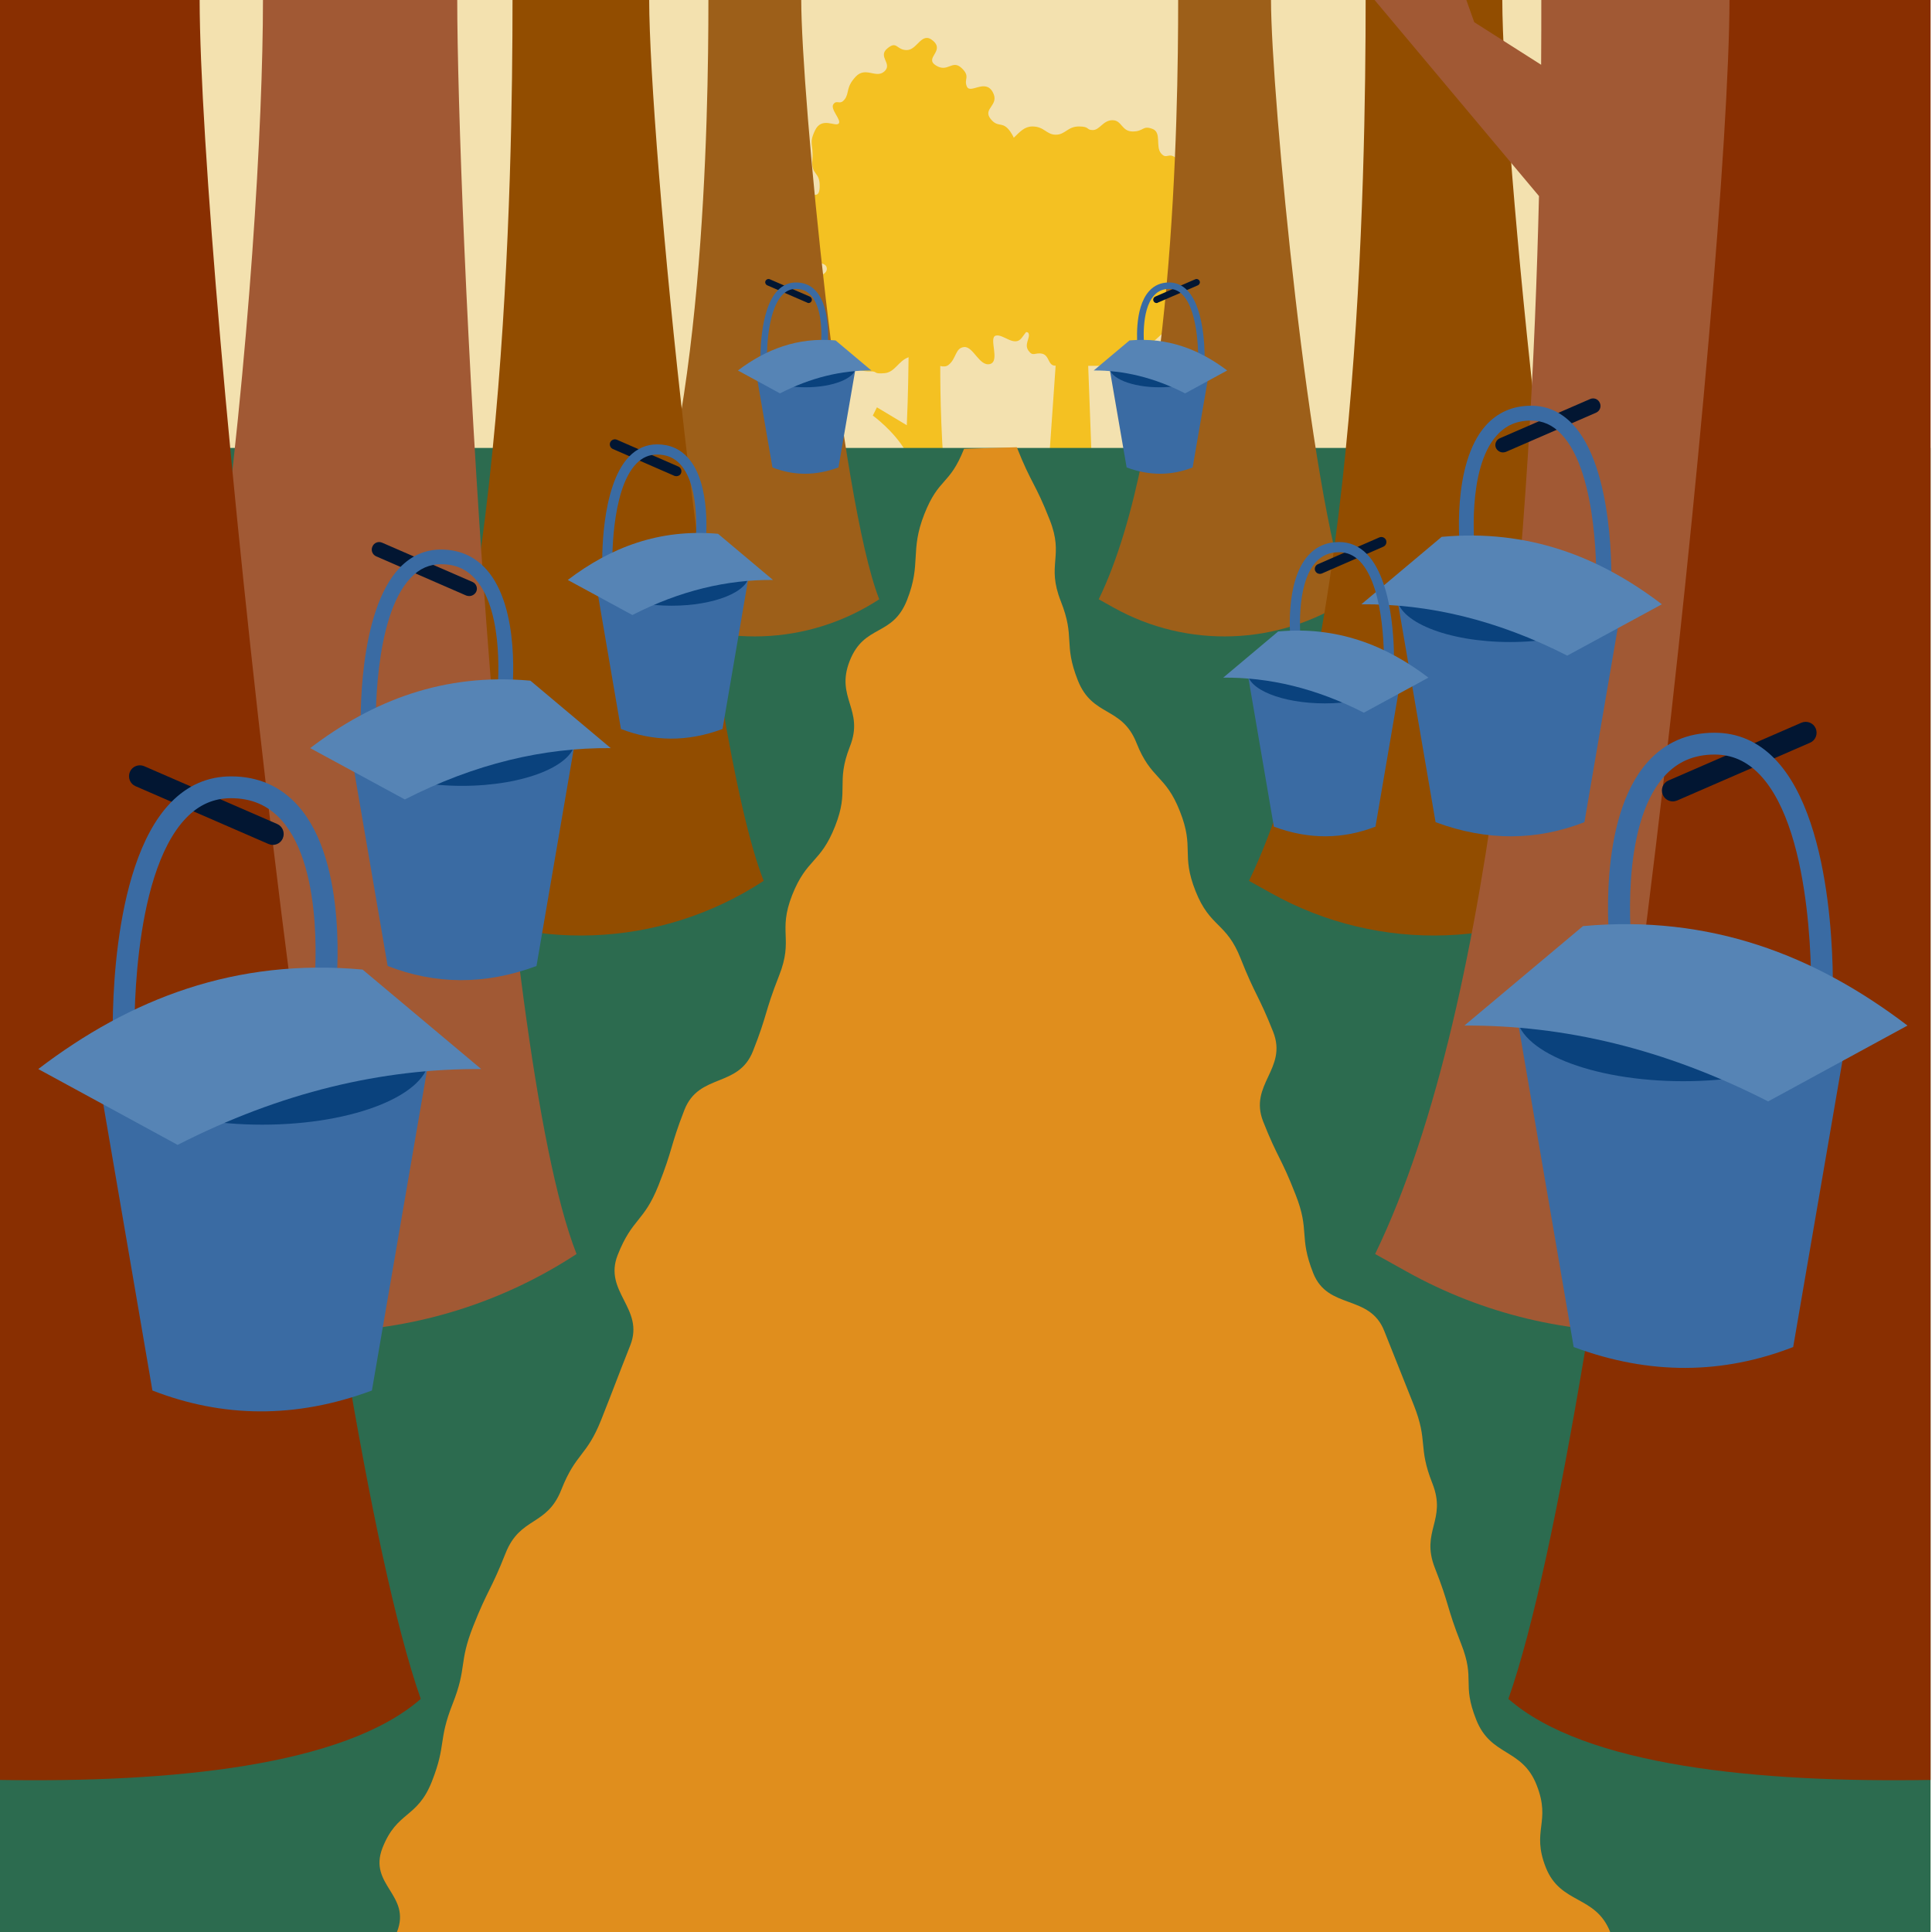
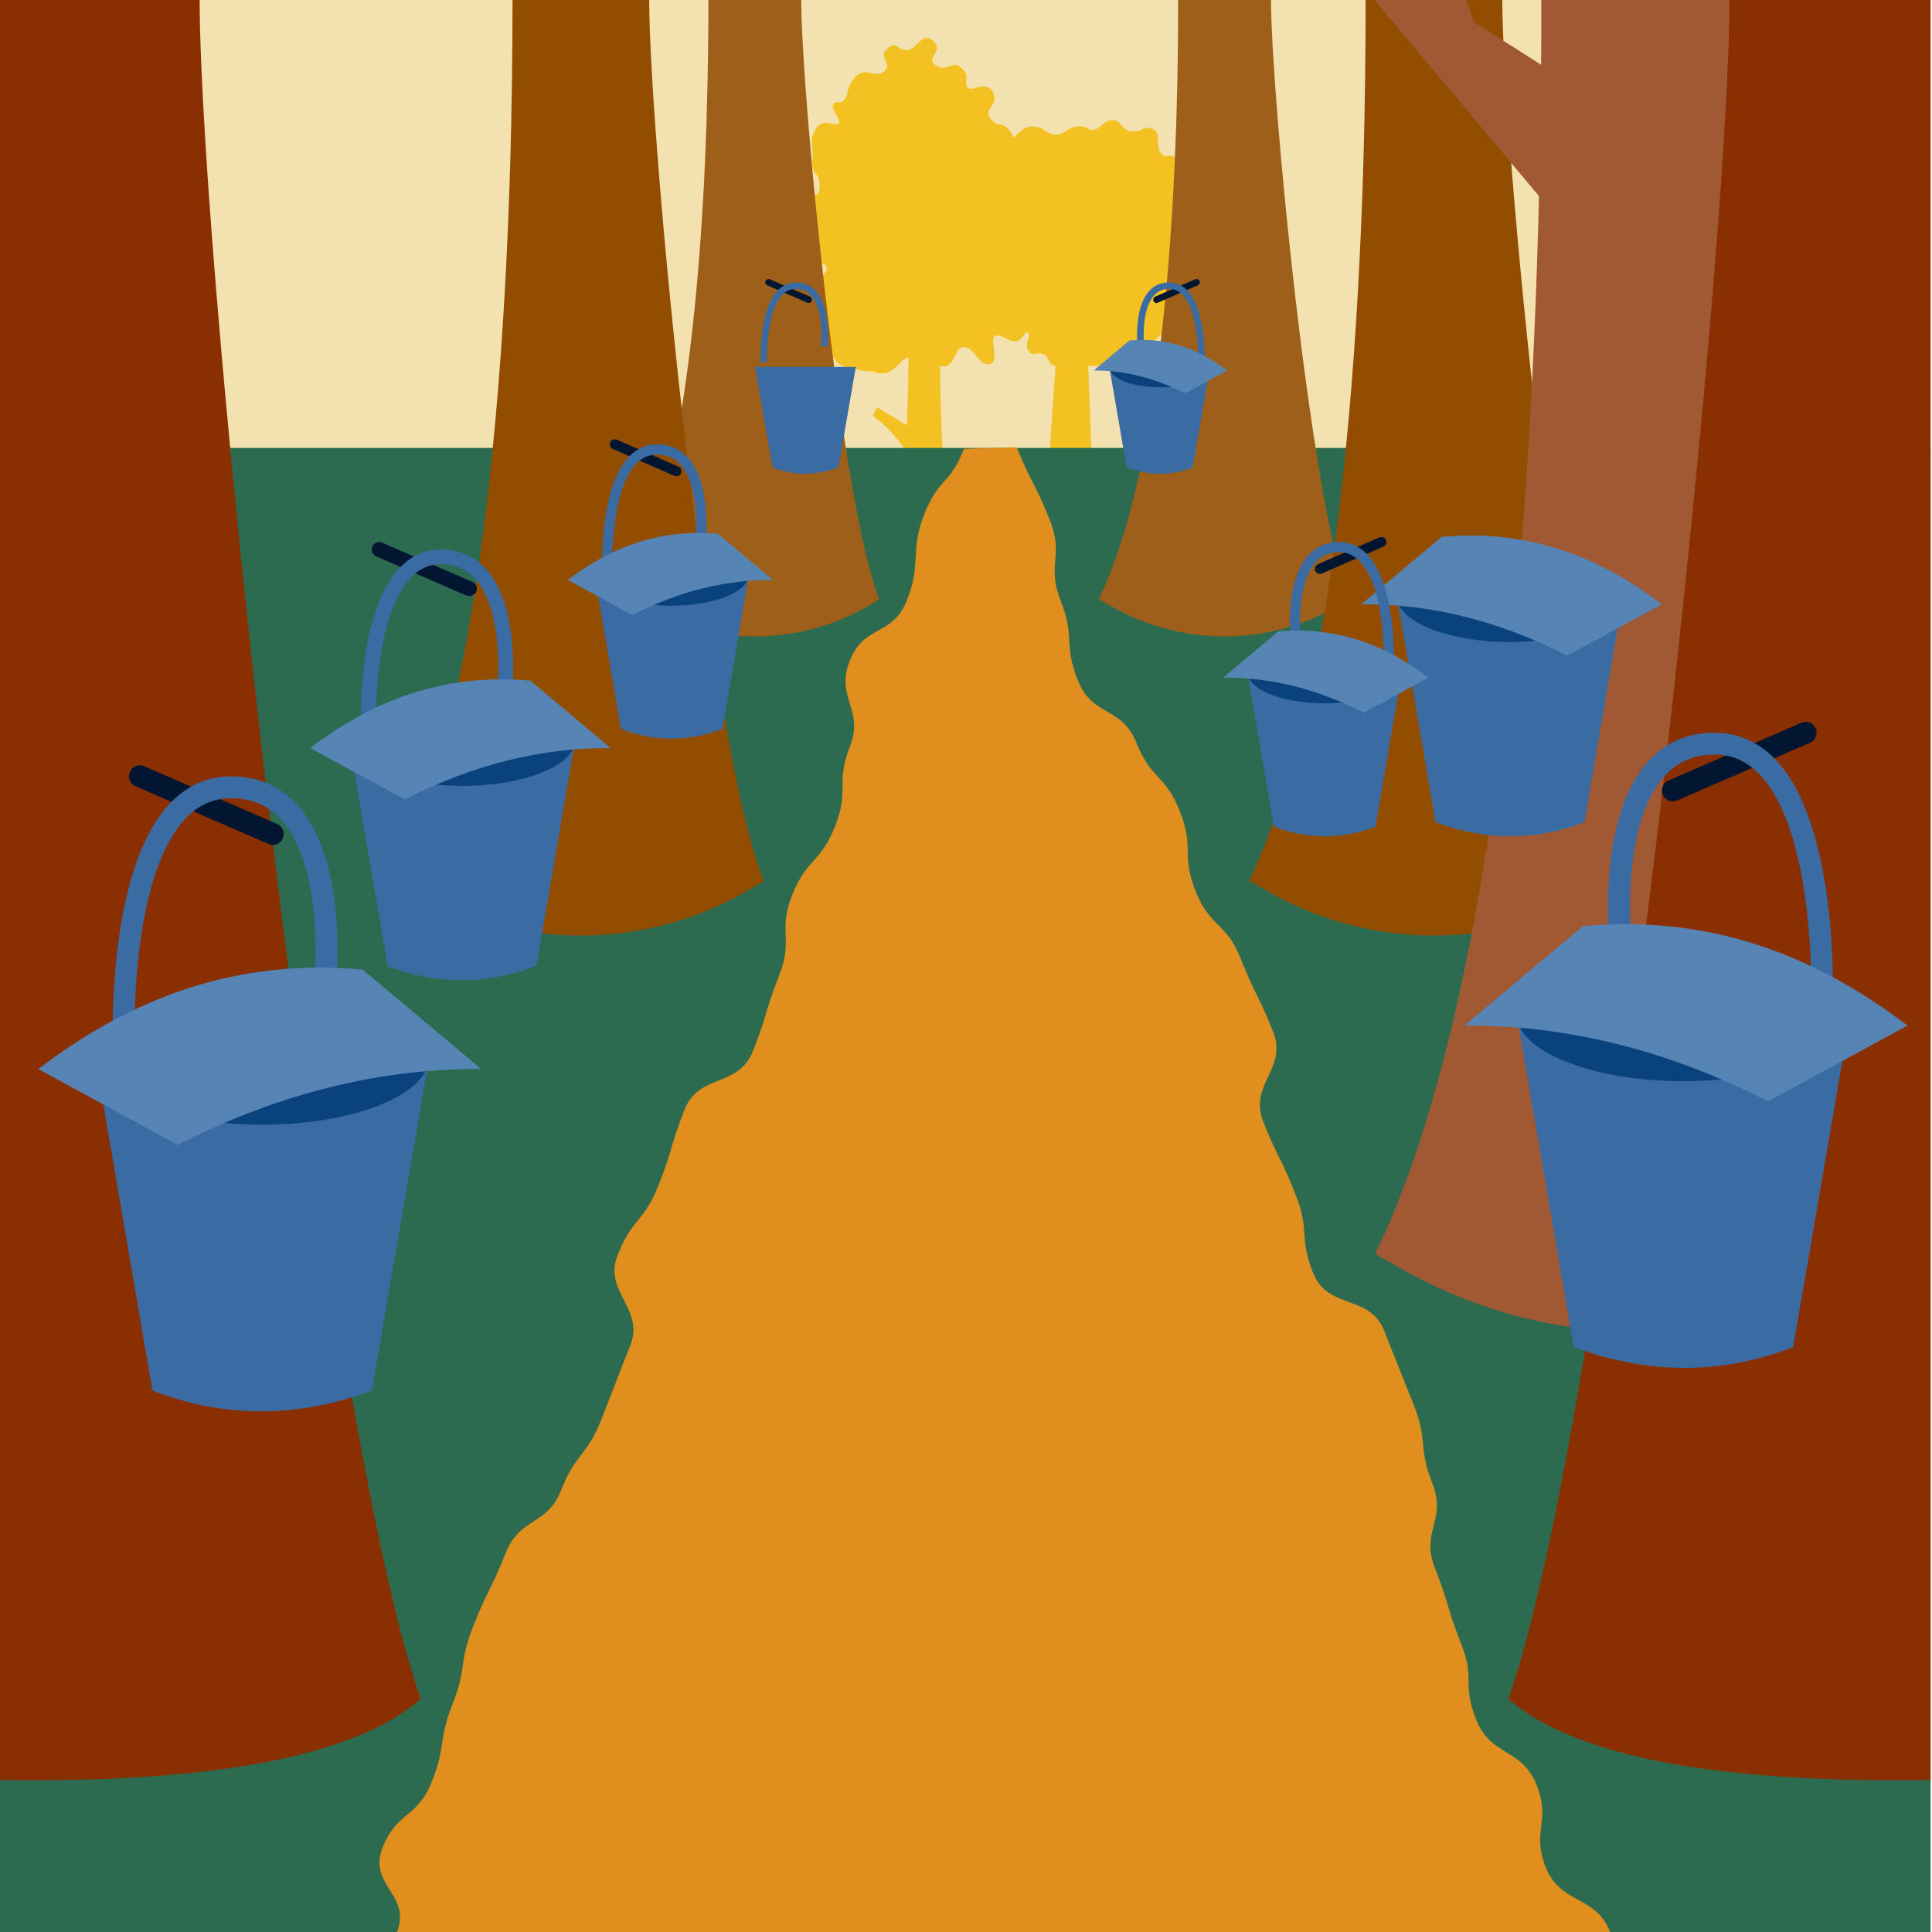
<svg xmlns="http://www.w3.org/2000/svg" version="1.1" id="Layer_1" x="0px" y="0px" viewBox="0 0 1080 1080" style="enable-background:new 0 0 1080 1080;" xml:space="preserve">
  <style type="text/css">
	.st0{fill:#F3E1AF;}
	.st1{fill:#F4C122;}
	.st2{fill:#2C6B4F;}
	.st3{fill:#9D5F19;}
	.st4{fill:#924D00;}
	.st5{fill:#A15934;}
	.st6{fill:#E08E1D;}
	.st7{fill:#021632;}
	.st8{fill:#3A6BA3;}
	.st9{fill:#0A427D;}
	.st10{fill:#5684B5;}
	.st11{fill:#892F01;}
</style>
  <rect x="-0.8" y="0" class="st0" width="1080" height="1080" />
  <g>
</g>
  <path class="st1" d="M669.1,144.9c0-5.5,8.3-2.6,7.8-11.2c-0.4-8.6-7.8-9.9-9.5-13.9c-1.6-4,5.2-5.2,0.9-11.5  c-4.4-6.3-9-1.8-10.8-6.5c-1.7-4.7,5.9-7.9,0.8-12.7c-5.1-4.8-5.9,0.5-9.2-3.3c-3.4-3.8,0.5-11.9-5-13.8c-5.5-2-4.6,1.5-10.9,1.5  s-6-6.3-11.3-6.3c-5.3,0-7.1,5.5-11,5.5c-3.9,0-1.5-2-7.8-2c-6.3,0-7.6,4.6-12.9,4.6c-5.3,0-6.4-4.6-13.1-4.6  c-4.3,0-6.8,2.8-10.4,6.3c-0.3-0.6-0.5-1.2-0.9-1.8c-5.1-8.7-7.5-2.9-12.1-8.8c-4.6-5.9,5.4-7.5,1.2-15c-4.2-7.5-12.5,1.3-14.4-3  c-1.9-4.3,2.2-5.5-3-10.4c-5.3-4.9-7.6,2.8-14.3-1.4c-6.7-4.2,5-7.9-1.5-13.7c-6.5-5.8-8.8,5.1-14.8,5.1c-5.9,0-5.4-5.5-10.9-0.9  c-5.5,4.6,3.1,8.5-1.6,12.8s-10.5-3-16.1,3c-5.6,6-3.4,9-6.1,12.6c-2.8,3.6-4.2,0-6.3,2.7c-2.1,2.8,4.8,9,2.9,10.9  c-1.9,1.9-9.5-4-13.2,3.8c-3.7,7.8-0.7,7.3-1.5,16.4c-0.7,9.1,4.3,6.2,4.1,15.1c-0.2,8.2-4.9,1.6-5.4,6.7c-0.1,0.8,0,1.5,0.2,2.3  c1.8,7.7-6.7,11.4-7.1,19.3c-0.4,8.2,7.1,4.4,8.2,10c1.1,5.6,8.1,3.2,8.1,7.6c0,4.5-9.5,4.2-9.5,8.1s3.8,2.3,2.7,6.1  c-1.2,3.8-6.5,3.8-6.6,11.4c-0.1,7.5,2.8,6.2,6.6,12.2c3.7,6,5.2,6.3,8.9,9.9c3.7,3.6,3.3,6.3,9.6,7.4c6.3,1.1,8.1,2.3,12.6,2.2  s1.2,1.6,8,1c5.8-0.5,7.7-6.9,13.4-8.9c-0.1,5.8-0.2,20.1-1,38l-16.7-10l-2.3,4.6c0,0,11.4,8.2,18.2,19.6  c-0.7,9.7-1.5,19.9-2.6,30.1h26.1c-3.7-32.1-4-63.2-4-77.3c0,0,0-0.1,0-0.1c1.8,0.4,3.3,0.4,4.6-0.6c4.5-3.5,3.7-9.6,8.8-10  c5.1-0.4,8.5,11,14.4,9.5c5.9-1.6-1-14.9,3.3-15.9c4.2-1,10.4,6.7,14.5,1.2c0.9-1.2,1.7-2.3,2.4-3.2c0.7,0.1,1.1,0.2,1.3,0.6  c1.3,2.5-2.6,6.2,0,9.8c2.6,3.6,3.5,0.9,7.6,1.7c4.1,0.9,3.3,6.4,7,6.7c0.1,0,0.4,0,0.6,0l-5.4,77.5h26.5l-2.9-77.4l0,0  c2,0,3.8,0,4.9,0c20.5,0,13.1-8.2,20.1-8.6c7-0.4,10.4-3.9,15.3-8.4c4.9-4.5,10-3.2,16.8-9.5c6.7-6.3,0.3-7.7,2.1-13.3  c1.7-5.5,7.7-1.4,8.2-8.8C675.6,148.6,669.1,150.5,669.1,144.9z" />
  <rect x="-0.8" y="250.4" class="st2" width="1080" height="829.6" />
  <g>
    <path class="st3" d="M396,0c0,65.3-2.5,248.8-44.4,335l8.4,4.7c41.3,23,91.9,21.2,131.5-4.7l0,0c-21.8-55.3-43.6-283.1-43.6-335   H396z" />
  </g>
  <g>
    <path class="st3" d="M658.6,0c0,65.3-2.5,248.8-44.4,335l8.4,4.7c41.3,23,91.9,21.2,131.5-4.7l0,0c-21.8-55.3-43.6-283.1-43.6-335   H658.6z" />
  </g>
  <g>
    <path class="st4" d="M286.5,0c0,96-3.7,365.6-65.2,492.4l12.4,6.9c60.7,33.9,135.1,31.2,193.2-6.9l0,0c-32-81.3-64-416.1-64-492.4   H286.5z" />
  </g>
  <g>
-     <path class="st5" d="M147,0c0,136.7-29.7,520.5-117.4,701l17.6,9.8c86.4,48.2,192.4,44.4,275.1-9.8l0,0   c-45.6-115.7-66.7-592.4-66.7-701H147z" />
-   </g>
+     </g>
  <g>
    <path class="st4" d="M763.4,0c0,96-3.7,365.6-65.2,492.4l12.4,6.9c60.7,33.9,135.1,31.2,193.2-6.9l0,0c-32-81.3-64-416.1-64-492.4   H763.4z" />
  </g>
  <path class="st5" d="M970.3,0H861.6c0,10.7,0,22.8-0.1,36.2l-37.4-23.8L819.7,0h-51.3l91.9,109.6c-4.2,174.1-21.7,447.4-91.6,591.4  l17.6,9.8c86.4,48.2,192.4,44.4,275.1-9.8C1015.8,585.4,970.3,108.7,970.3,0z" />
  <path class="st6" d="M568.4,250c8.2,20.7,10.3,19.9,18.4,40.6c8.2,20.7-2,24.7,6.2,45.5c8.2,20.7,1.3,23.4,9.5,44.2  c8.2,20.7,24.6,14.3,32.8,35c8.2,20.7,16.2,17.6,24.3,38.3c8.2,20.7,0.5,23.8,8.7,44.5c8.2,20.7,17.2,17.2,25.3,37.9  c8.2,20.7,9.9,20.1,18.1,40.8c8.2,20.7-13.7,29.4-5.6,50.1c8.2,20.7,10,20,18.1,40.8c8.2,20.7,1.7,23.3,9.9,44  c8.2,20.7,31.5,11.5,39.7,32.3c8.2,20.7,8.3,20.7,16.5,41.4c8.2,20.7,2.2,23.1,10.4,43.8c8.2,20.7-6.7,26.6,1.4,47.3  c8.2,20.7,6.4,21.4,14.6,42.2c8.2,20.7,0.3,21.9,8.5,42.6c8.2,20.8,25.7,15.8,33.8,36.6c8.2,20.8-3.1,25.2,5.1,46  c8.2,20.8,27.8,15.3,36,36.1l-678.2,0c8.2-20.8-16.2-26.2-8.1-47c8.2-20.8,19.4-16.3,27.6-37.1c8.2-20.8,3.4-22.6,11.6-43.4  c8.2-20.7,3.3-22.6,11.5-43.4c8.2-20.7,9.9-20,18.1-40.8c8.2-20.7,23.1-14.9,31.2-35.6c8.2-20.7,14.1-18.4,22.3-39.1  c8.2-20.7,8-20.8,16.2-41.5c8.2-20.7-15.2-29.9-7-50.6c8.2-20.7,14.6-18.2,22.8-38.9c8.2-20.7,6.4-21.4,14.5-42.2  c8.2-20.7,30.1-12.1,38.3-32.8c8.2-20.7,6.4-21.4,14.6-42.2c8.2-20.7-0.8-24.3,7.3-45c8.2-20.7,15.8-17.7,24-38.5  c8.2-20.7,0.2-23.9,8.3-44.6c8.2-20.7-8.3-27.2-0.1-47.9c8.2-20.7,23.8-13.2,32-33.9c8.2-20.7,1.5-27.3,9.7-48.1  c8.2-20.7,14-15.8,22.2-36.5" />
  <g>
    <path class="st7" d="M262.3,333.2c-0.6,0-1.1-0.1-1.7-0.3L210.3,311c-2.1-0.9-3.1-3.4-2.1-5.5c0.9-2.1,3.3-3.1,5.5-2.1l50.4,21.9   c2.1,0.9,3.1,3.4,2.1,5.5C265.4,332.3,263.9,333.2,262.3,333.2z" />
    <path class="st8" d="M201.7,407.8c-0.1-2.7-2-65.9,21.9-90.6c6.4-6.6,14.1-10,22.9-10c10.2,0,18.7,3.7,25.3,11   c19.5,21.7,14.6,68.2,14.4,70.1l-8.2-0.9c0-0.4,4.7-44.8-12.3-63.7c-5-5.6-11.2-8.3-19.1-8.3c-6.5,0-12.1,2.4-16.9,7.5   c-21.4,22.2-19.6,83.9-19.6,84.6L201.7,407.8z" />
    <path class="st8" d="M321.6,413.6L299.9,540c-29,10.8-56.7,10.3-83.2,0L195,413.6H321.6z" />
    <ellipse class="st9" cx="258.3" cy="413.6" rx="63.3" ry="25.7" />
    <path class="st10" d="M173.4,418.2l52.9,28.7c39.2-20,77.5-29,115.1-28.7l-44.9-37.7C248.2,376.1,208.4,391.5,173.4,418.2z" />
  </g>
  <g>
-     <path class="st7" d="M840.1,252.9c0.6,0,1.1-0.1,1.7-0.3l50.4-21.9c2.1-0.9,3.1-3.4,2.1-5.5c-0.9-2.1-3.3-3.1-5.5-2.1l-50.4,21.9   c-2.1,0.9-3.1,3.4-2.1,5.5C837,251.9,838.5,252.9,840.1,252.9z" />
-     <path class="st8" d="M900.7,327.4c0.1-2.7,2-65.9-21.9-90.6c-6.4-6.6-14.1-10-22.9-10c-10.2,0-18.7,3.7-25.3,11   C811.2,259.5,816,306,816.2,308l8.2-0.9c0-0.4-4.7-44.8,12.3-63.7c5-5.6,11.2-8.3,19.1-8.3c6.5,0,12.1,2.4,16.9,7.5   c21.4,22.2,19.6,83.9,19.6,84.6L900.7,327.4z" />
    <path class="st8" d="M780.8,333.2l21.7,126.4c29,10.8,56.7,10.3,83.2,0l21.7-126.4H780.8z" />
    <ellipse class="st9" cx="844.1" cy="333.2" rx="63.3" ry="25.7" />
    <path class="st10" d="M929,337.8l-52.9,28.7c-39.2-20-77.5-29-115.1-28.7l44.9-37.7C854.2,295.7,894,311.1,929,337.8z" />
  </g>
  <g>
    <path class="st7" d="M737.8,320.8c0.4,0,0.8-0.1,1.1-0.2l34.4-15c1.4-0.6,2.1-2.3,1.5-3.7c-0.6-1.4-2.3-2.1-3.7-1.5l-34.4,15   c-1.4,0.6-2.1,2.3-1.5,3.7C735.7,320.2,736.7,320.8,737.8,320.8z" />
    <path class="st8" d="M779.2,371.7c0.1-1.8,1.3-45-15-61.9c-4.4-4.5-9.6-6.8-15.6-6.8c-7,0-12.8,2.5-17.3,7.5   c-13.3,14.8-10,46.6-9.8,47.9l5.6-0.6c0-0.3-3.2-30.6,8.4-43.5c3.4-3.8,7.7-5.6,13.1-5.6c4.5,0,8.3,1.7,11.6,5.1   c14.6,15.1,13.4,57.3,13.4,57.8L779.2,371.7z" />
    <path class="st8" d="M697.3,375.7l14.8,86.4c19.8,7.4,38.7,7,56.8,0l14.8-86.4H697.3z" />
    <ellipse class="st9" cx="740.6" cy="375.7" rx="43.3" ry="17.5" />
    <path class="st10" d="M798.5,378.8l-36.1,19.6c-26.8-13.7-52.9-19.8-78.6-19.6l30.7-25.8C747.4,350,774.6,360.6,798.5,378.8z" />
  </g>
  <g>
    <path class="st7" d="M378.1,266.2c-0.4,0-0.8-0.1-1.1-0.2l-34.4-15c-1.4-0.6-2.1-2.3-1.5-3.7c0.6-1.4,2.3-2.1,3.7-1.5l34.4,15   c1.4,0.6,2.1,2.3,1.5,3.7C380.3,265.6,379.2,266.2,378.1,266.2z" />
    <path class="st8" d="M336.7,317.1c-0.1-1.8-1.3-45,15-61.9c4.4-4.5,9.6-6.8,15.6-6.8c7,0,12.8,2.5,17.3,7.5   c13.3,14.8,10,46.6,9.8,47.9l-5.6-0.6c0-0.3,3.2-30.6-8.4-43.5c-3.4-3.8-7.7-5.6-13.1-5.6c-4.5,0-8.3,1.7-11.6,5.1   c-14.6,15.1-13.4,57.3-13.4,57.8L336.7,317.1z" />
    <path class="st8" d="M418.7,321.1l-14.8,86.4c-19.8,7.4-38.7,7-56.8,0l-14.8-86.4H418.7z" />
    <ellipse class="st9" cx="375.4" cy="321.1" rx="43.3" ry="17.5" />
    <path class="st10" d="M317.4,324.2l36.1,19.6c26.8-13.7,52.9-19.8,78.6-19.6l-30.7-25.8C368.5,295.5,341.3,306,317.4,324.2z" />
  </g>
  <g>
    <path class="st7" d="M452,169.4c-0.2,0-0.5,0-0.7-0.2l-22.4-9.7c-0.9-0.4-1.4-1.5-1-2.4c0.4-0.9,1.5-1.4,2.4-1l22.4,9.7   c0.9,0.4,1.4,1.5,1,2.4C453.4,169,452.7,169.4,452,169.4z" />
    <path class="st8" d="M425.1,202.5c0-1.2-0.9-29.3,9.7-40.2c2.8-2.9,6.3-4.4,10.2-4.4c4.5,0,8.3,1.6,11.2,4.9   c8.6,9.6,6.5,30.3,6.4,31.1l-3.7-0.4c0-0.2,2.1-19.9-5.5-28.3c-2.2-2.5-5-3.7-8.5-3.7c-2.9,0-5.4,1.1-7.5,3.3   c-9.5,9.8-8.7,37.3-8.7,37.6L425.1,202.5z" />
    <path class="st8" d="M478.4,205.1l-9.7,56.2c-12.9,4.8-25.2,4.6-36.9,0l-9.7-56.2H478.4z" />
-     <ellipse class="st9" cx="450.3" cy="205.1" rx="28.1" ry="11.4" />
-     <path class="st10" d="M412.5,207.1l23.5,12.8c17.4-8.9,34.4-12.9,51.1-12.8l-20-16.8C445.8,188.4,428.1,195.3,412.5,207.1z" />
  </g>
  <g>
    <path class="st7" d="M646.5,169.4c0.2,0,0.5,0,0.7-0.2l22.4-9.7c0.9-0.4,1.4-1.5,1-2.4c-0.4-0.9-1.5-1.4-2.4-1l-22.4,9.7   c-0.9,0.4-1.4,1.5-1,2.4C645.1,169,645.8,169.4,646.5,169.4z" />
    <path class="st8" d="M673.4,202.5c0-1.2,0.9-29.3-9.7-40.2c-2.8-2.9-6.3-4.4-10.2-4.4c-4.5,0-8.3,1.6-11.2,4.9   c-8.6,9.6-6.5,30.3-6.4,31.1l3.7-0.4c0-0.2-2.1-19.9,5.5-28.3c2.2-2.5,5-3.7,8.5-3.7c2.9,0,5.4,1.1,7.5,3.3   c9.5,9.8,8.7,37.3,8.7,37.6L673.4,202.5z" />
    <path class="st8" d="M620.1,205.1l9.7,56.2c12.9,4.8,25.2,4.6,36.9,0l9.7-56.2H620.1z" />
    <ellipse class="st9" cx="648.2" cy="205.1" rx="28.1" ry="11.4" />
    <path class="st10" d="M686,207.1l-23.5,12.8c-17.4-8.9-34.4-12.9-51.1-12.8l20-16.8C652.7,188.4,670.4,195.3,686,207.1z" />
  </g>
  <g>
    <path class="st11" d="M235.2,949.7c-42.8,37.5-139.3,46.9-236,45.3V0h112.4C111.9,152.6,179.8,792.4,235.2,949.7z" />
  </g>
  <g>
    <path class="st11" d="M843.2,949.7c42.8,37.5,139.3,46.9,236,45.3V0L966.8,0C966.4,152.6,898.6,792.4,843.2,949.7z" />
  </g>
  <g>
    <path class="st7" d="M152.5,472.3c-0.8,0-1.6-0.2-2.4-0.5l-74.3-32.3c-3.1-1.3-4.5-4.9-3.2-8c1.3-3.1,4.9-4.5,8-3.2l74.3,32.3   c3.1,1.3,4.5,4.9,3.2,8C157.1,471,154.8,472.3,152.5,472.3z" />
    <path class="st8" d="M63.1,582.3c-0.1-4-2.9-97.2,32.3-133.6c9.5-9.8,20.8-14.7,33.8-14.7c15.1,0,27.6,5.5,37.3,16.3   c28.7,32,21.5,100.5,21.2,103.4l-12.2-1.3c0.1-0.7,6.9-66-18.2-94c-7.4-8.2-16.6-12.2-28.2-12.2c-9.6,0-17.8,3.6-25,11   c-31.6,32.7-28.9,123.8-28.9,124.7L63.1,582.3z" />
    <path class="st8" d="M240,590.8l-32.1,186.5c-42.7,15.9-83.6,15.2-122.7,0L53.2,590.8H240z" />
    <ellipse class="st9" cx="146.6" cy="590.8" rx="93.4" ry="37.9" />
    <path class="st10" d="M21.4,597.6L99.3,640c57.8-29.5,114.3-42.7,169.7-42.4L202.7,542C131.7,535.5,73,558.2,21.4,597.6z" />
  </g>
  <g>
    <path class="st7" d="M935.1,448c0.8,0,1.6-0.2,2.4-0.5l74.3-32.3c3.1-1.3,4.5-4.9,3.2-8c-1.3-3.1-4.9-4.5-8-3.2l-74.3,32.3   c-3.1,1.3-4.5,4.9-3.2,8C930.5,446.6,932.8,448,935.1,448z" />
    <path class="st8" d="M1024.5,557.9c0.1-4,2.9-97.2-32.3-133.6c-9.5-9.8-20.8-14.7-33.8-14.7c-15.1,0-27.6,5.5-37.3,16.3   c-28.7,32-21.5,100.5-21.2,103.4l12.2-1.3c-0.1-0.7-6.9-66,18.2-94c7.4-8.2,16.6-12.2,28.2-12.2c9.6,0,17.8,3.6,25,11   c31.6,32.7,28.9,123.8,28.9,124.7L1024.5,557.9z" />
    <path class="st8" d="M847.7,566.5L879.7,753c42.7,15.9,83.6,15.2,122.7,0l32.1-186.5H847.7z" />
    <ellipse class="st9" cx="941" cy="566.5" rx="93.4" ry="37.9" />
    <path class="st10" d="M1066.3,573.3l-77.9,42.4C930.5,586.1,874,573,818.6,573.3l66.3-55.6C955.9,511.2,1014.6,533.9,1066.3,573.3z   " />
  </g>
</svg>